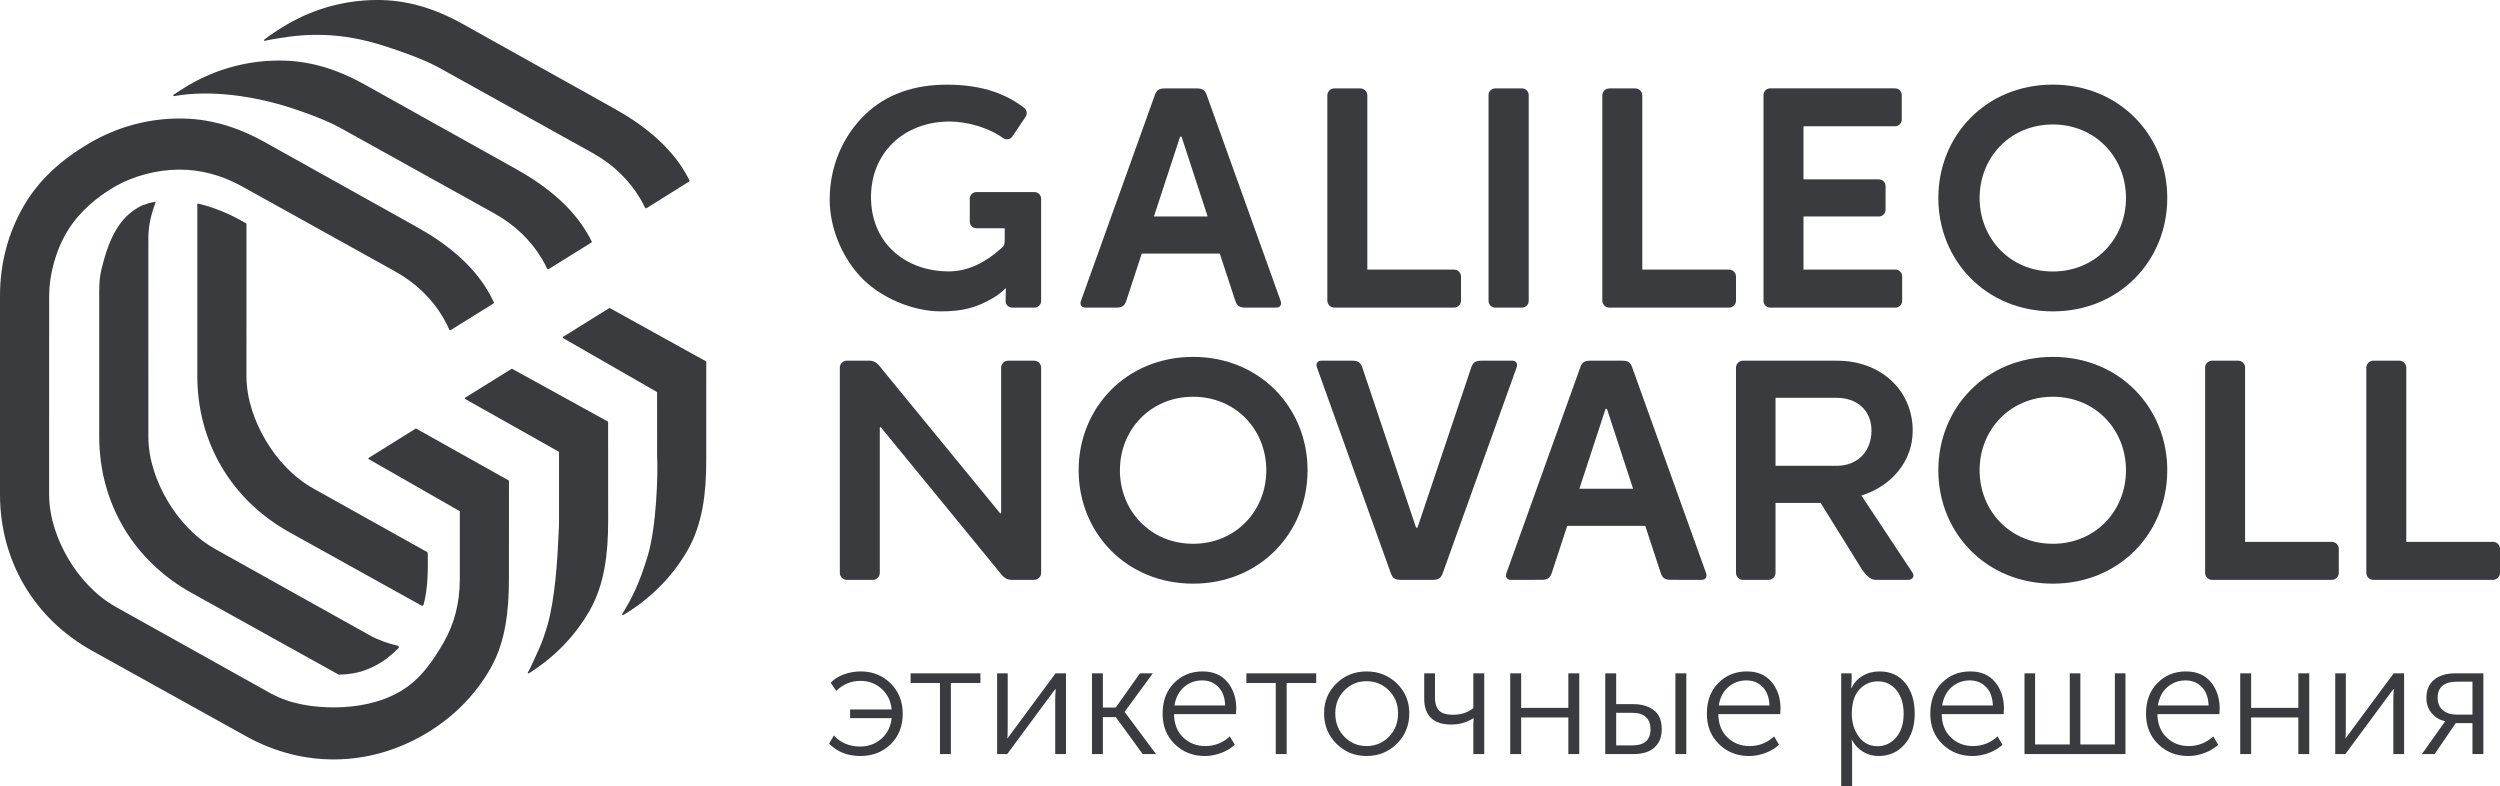
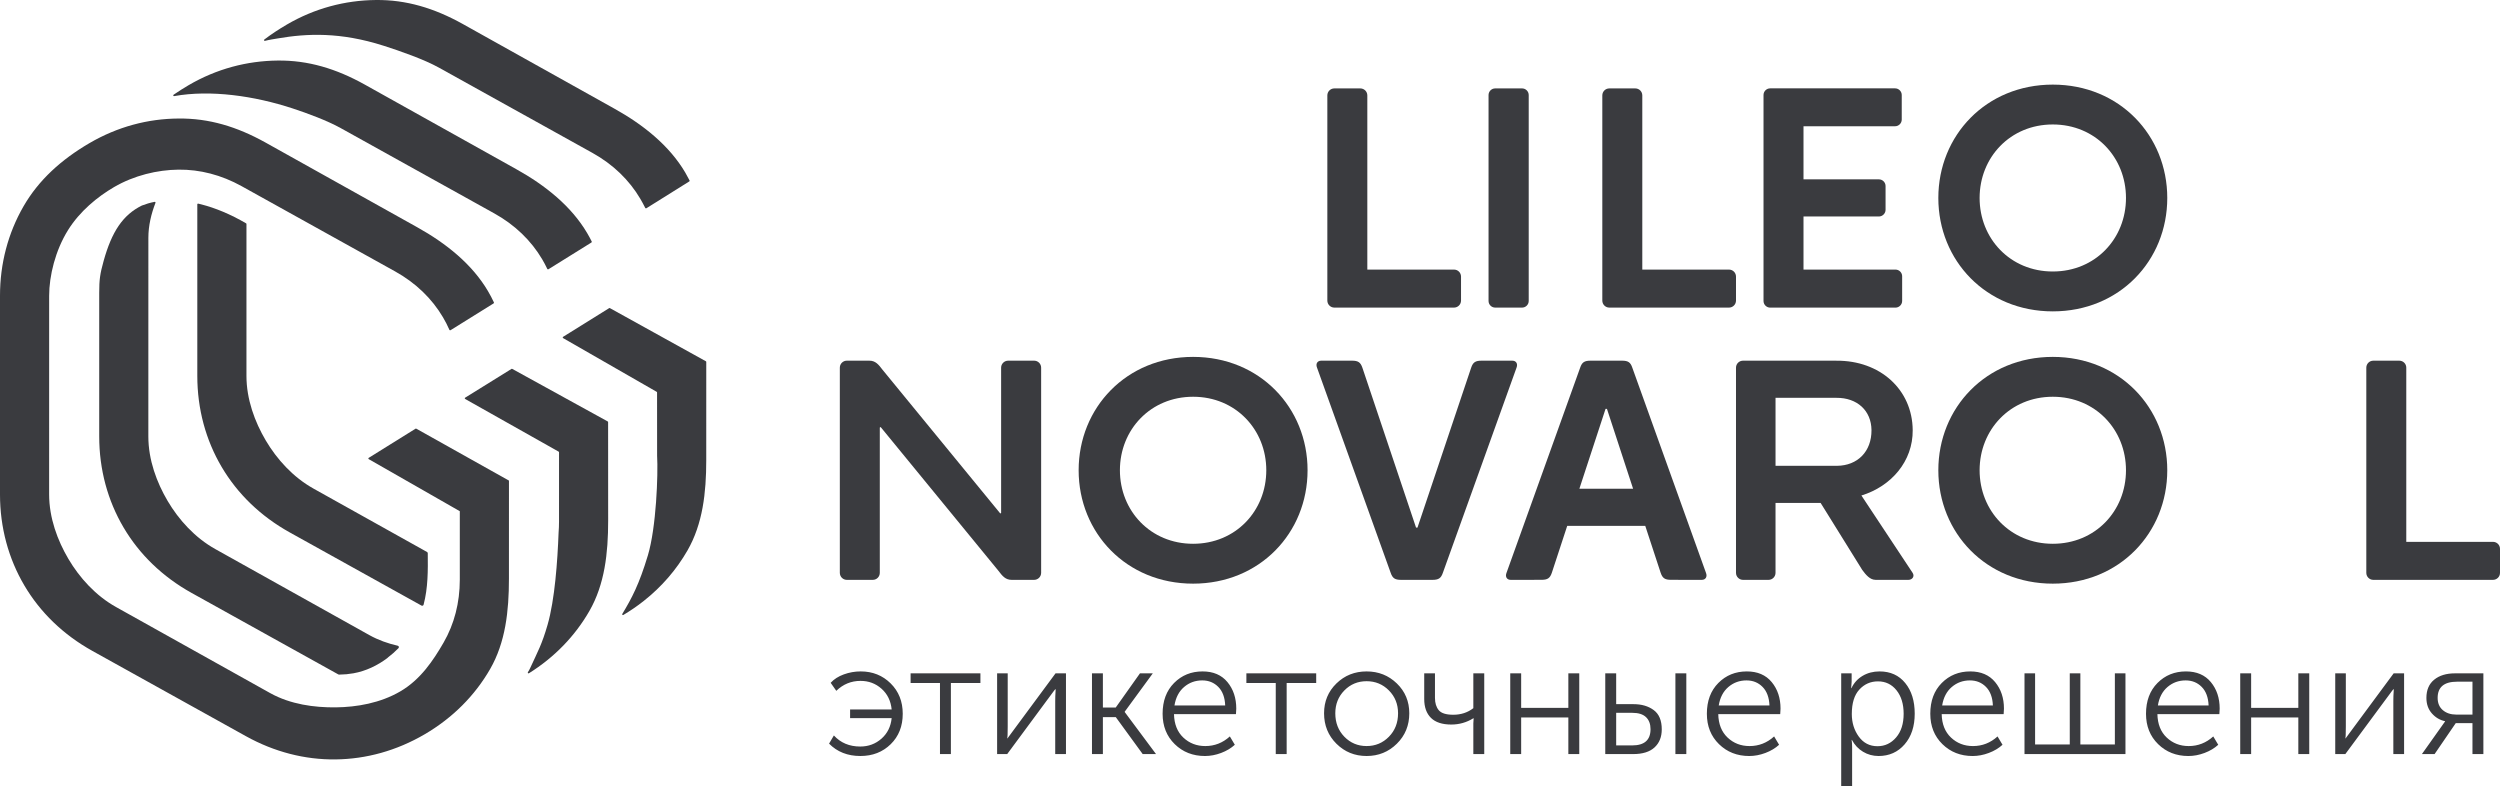
<svg xmlns="http://www.w3.org/2000/svg" xml:space="preserve" width="261.446mm" height="82.217mm" version="1.1" style="shape-rendering:geometricPrecision; text-rendering:geometricPrecision; image-rendering:optimizeQuality; fill-rule:evenodd; clip-rule:evenodd" viewBox="0 0 27655.73 8696.93">
  <defs>
    <style type="text/css"> .fil0 {fill:#3A3B3F;fill-rule:nonzero} </style>
  </defs>
  <g id="Слой_x0020_1">
    <g id="_1888739377360">
      <path class="fil0" d="M16084.55 2982.19l-958.79 0 0 -1926.83c0,-42.75 -34.62,-77.34 -77.88,-77.34l-286.97 0c-42.93,0 -77.49,34.59 -77.49,77.34l0 2269.88c0,42.46 34.57,77.54 77.49,77.54l1323.63 0c43.13,0 77.8,-35.08 77.8,-77.54l0 -265.48c0,-42.87 -34.67,-77.57 -77.8,-77.57z" />
      <path class="fil0" d="M19126.39 2982.19l-958.79 0 0 -1926.83c0,-42.75 -34.62,-77.34 -77.88,-77.34l-286.97 0c-42.93,0 -77.49,34.59 -77.49,77.34l0 2269.88c0,42.46 34.57,77.54 77.49,77.54l1323.63 0c43.13,0 77.8,-35.08 77.8,-77.54l0 -265.48c0,-42.87 -34.67,-77.57 -77.8,-77.57z" />
-       <path class="fil0" d="M12765.27 2394.54l289.33 -883.12 15.03 0 0.59 0 289.06 883.12 -594.02 0zm585.48 -1338.86c-19.99,-59.98 -47.02,-77.7 -114.92,-77.7l-346.93 0c-67.85,0 -95.07,17.72 -115.17,77.7l-814.71 2269.48c-17.05,42.51 3.71,77.61 46.38,77.61l339.87 0.23c68.35,0 94.9,-17.99 115.3,-78.56l170.08 -519.22 863.21 0 170.17 519.22c20.43,60.57 47.04,78.56 115.27,78.56l339.69 -0.23c42.83,0 63.64,-35.1 46.64,-77.61l-814.89 -2269.48z" />
      <path class="fil0" d="M22708.58 3003.36c-471.12,0 -809.53,-364.21 -809.53,-813.34 0,-448.87 338.41,-813.12 809.53,-813.12 471.62,0 809.69,364.25 809.69,813.12 0,449.13 -338.07,813.34 -809.69,813.34zm0 -2067.39c-737.23,0 -1266.16,561.72 -1266.16,1254.05 0,692.93 528.93,1254.51 1266.16,1254.51 737.8,0 1266.43,-561.57 1266.43,-1254.51 0,-692.33 -528.62,-1254.05 -1266.43,-1254.05z" />
-       <path class="fil0" d="M9178.25 2206.53c0,-355.98 138.47,-688.51 380.7,-928.58 244.84,-242.64 563.8,-341.35 916.84,-341.35 340.66,0 623.3,78.49 853.39,256.09 30.52,23.6 37.73,66.85 16.26,98.94l-145.39 216.72c-11.48,17.16 -27.69,27.87 -48.07,31.55 -20.37,3.7 -39.3,-0.61 -56.04,-12.7 -159.63,-115.23 -396.01,-182.8 -591.53,-182.8 -505.42,0 -882.15,350.37 -868.75,861.69 12.96,497.63 391.66,793.53 854.12,796.16 217.44,1.23 410.64,-98.76 580.52,-250.49 32.7,-29.3 44.08,-34.84 44.08,-95.09l0 -131.69 -312.95 0c-40.47,0 -73.55,-32.98 -73.55,-73.47l0 -253.1c0,-40.47 33.06,-73.51 73.55,-73.51l642.34 0c40.47,0 73.51,33.24 73.51,73.45l0 1131.1c0,40.27 -33.21,73.33 -73.51,73.53l-246.22 0c-40.44,0.2 -74.52,-32.98 -73.53,-73.47l3.43 -136.75c-0.18,-3.76 -4.06,-2.22 -6.85,0 -37.14,36.1 -78.82,69.97 -126.52,98.71 -197.88,119 -359.88,153.01 -585.84,153.01 -317.93,0 -683.96,-156.31 -899.19,-394.41 -205.73,-227.37 -330.77,-541.55 -330.77,-843.56z" />
      <path class="fil0" d="M16466.73 3329.27l0 -2277.81c0,-40.49 33,-73.47 73.51,-73.47l297.4 0c40.5,0 73.45,33.04 73.45,73.47l0 2277.81c0,40.42 -33.06,73.47 -73.45,73.47l-297.4 0c-40.4,0 -73.51,-33 -73.51,-73.47z" />
      <path class="fil0" d="M22708.58 6015.42c-471.12,0 -809.53,-364.21 -809.53,-813.35 0,-448.86 338.41,-813.12 809.53,-813.12 471.62,0 809.69,364.26 809.69,813.12 0,449.14 -338.07,813.35 -809.69,813.35zm0 -2067.43c-737.23,0 -1266.16,561.72 -1266.16,1254.07 0,692.93 528.93,1254.49 1266.16,1254.49 737.8,0 1266.43,-561.55 1266.43,-1254.49 0,-692.35 -528.62,-1254.07 -1266.43,-1254.07z" />
      <path class="fil0" d="M13198.41 6015.42c-471.12,0 -809.62,-364.21 -809.62,-813.35 0,-448.86 338.5,-813.12 809.62,-813.12 471.71,0 809.71,364.26 809.71,813.12 0,449.14 -338,813.35 -809.71,813.35zm0 -2067.43c-737.44,0 -1266.12,561.72 -1266.12,1254.07 0,692.93 528.68,1254.49 1266.12,1254.49 737.5,0 1266.25,-561.55 1266.25,-1254.49 0,-692.35 -528.75,-1254.07 -1266.25,-1254.07z" />
      <path class="fil0" d="M11439.87 3989.87l-287.31 0c-42.6,0 -77.85,34.59 -77.85,77.36l0 1606.97 -8.97 6.36 -1301.91 -1588.91c-44.84,-59.24 -78.67,-101.77 -147.13,-101.77l-248.94 0c-42.69,0 -77.3,34.59 -77.3,77.36l0 2269.8c0,42.49 34.61,77.59 77.3,77.59l287.36 0c43.36,0 77.49,-35.1 77.49,-77.59l0 -1607.22 9.38 -5.88 1301.89 1589.1c44.59,58.85 78.84,101.59 147.2,101.59l248.78 0c42.69,0 77.59,-35.1 77.59,-77.59l0 -2269.8c0,-42.77 -34.9,-77.36 -77.59,-77.36z" />
      <path class="fil0" d="M19641.41 4400.89l673.84 0c228.05,-1.69 385.5,140.13 387.73,357.41 1.53,236.41 -153.75,392.69 -381.88,394.65l-679.69 0 0 -752.06zm950.07 1080.48c330.23,-101.26 570.68,-378.67 567.44,-723.07 -3.76,-451.45 -363.83,-771.96 -843.67,-768.05l0 -0.38 -1033.24 0c-42.98,0 -77.85,34.56 -77.85,77.3l0 2269.88c0,42.47 34.88,77.55 77.85,77.55l282.01 0c42.67,0 77.39,-35.08 77.39,-77.55l0 -773.34 499.02 0 460.67 741.56c39.71,54.02 85.93,108.91 145.52,108.91l0 0.18 364.77 0.23c43.08,0 71.94,-38.92 46.55,-77.55l-566.46 -855.69z" />
      <path class="fil0" d="M17471.62 5406.36l289.38 -883.09 15.05 0 0.56 0 289.08 883.09 -594.07 0zm585.56 -1338.82c-20.01,-59.96 -47.04,-77.7 -114.92,-77.7l-346.97 0c-67.75,0 -95.05,17.74 -115.18,77.7l-814.67 2269.48c-17.05,42.53 3.71,77.61 46.37,77.61l339.9 -0.45c68.33,0 94.93,-18.02 115.28,-78.54l170.06 -518.52 863.2 0 170.19 518.52c20.46,60.52 47.04,78.54 115.26,78.54l339.71 0.45c42.82,0 63.64,-35.08 46.64,-77.61l-814.86 -2269.48z" />
-       <path class="fil0" d="M25794.66 5994.04l-958.77 0 0 -1926.83c0,-42.75 -34.64,-77.34 -77.88,-77.34l-287 0c-42.87,0 -77.46,34.59 -77.46,77.34l0 2269.88c0,42.46 34.59,77.54 77.46,77.54l1323.64 0c43.15,0 77.84,-35.08 77.84,-77.54l0 -265.48c0,-42.87 -34.7,-77.57 -77.84,-77.57z" />
      <path class="fil0" d="M16729.32 3989.87l-339.87 0c-67.98,0 -94.95,17.97 -115.08,78.1l-593.84 1768.66 -15.26 0 -0.51 0 -593.58 -1768.66c-20.48,-60.13 -47.58,-78.1 -115.61,-78.1l-339.69 0c-42.7,0 -64,34.59 -46.59,77.36l814.67 2269.37c20.58,60 47.27,78.02 115.26,78.02l346.49 0c68.28,0 95.2,-18.02 115.7,-78.02l814.89 -2269.37c16.67,-42.77 -3.94,-77.36 -46.99,-77.36z" />
      <path class="fil0" d="M27577.97 5994.04l-958.97 0 0 -1926.83c0,-42.75 -34.46,-77.34 -77.44,-77.34l-287.26 0c-42.83,0 -77.46,34.59 -77.46,77.34l0 2269.88c0,42.46 34.48,77.54 77.46,77.54l1323.67 0c43.25,0 77.77,-35.08 77.77,-77.54l0 -265.48c0,-42.87 -34.52,-77.57 -77.77,-77.57z" />
      <path class="fil0" d="M19508.6 3329.53l0 -2278.6c0,-40.49 33.06,-73.47 73.55,-73.47l1382 0c40.47,0 73.51,33.36 73.51,73.47l0 272.15c0,40.02 -33.42,73.47 -73.51,73.47l-1013.22 0 0 587.53 834.3 0c40.49,0 73.47,33.56 73.47,73.47l0 263.71c0,39.91 -33.6,73.53 -73.47,73.53l-834.3 0 0 587.43 1017.7 0c40.5,0 73.56,33.41 73.56,73.47l0 273.83c0,40.11 -33.42,73.47 -73.56,73.47l-1386.48 0c-40.16,0 -73.55,-32.98 -73.55,-73.47z" />
      <path class="fil0" d="M3468.78 5405.47l1254.87 700.65c5.27,2.94 8.34,8.05 8.37,14.08 2.06,190.85 3.24,382.06 -46.05,568.77 -1.26,5.01 -4.53,8.74 -9.33,10.81 -4.87,2.07 -9.83,1.79 -14.34,-0.74l-1457.58 -809.53c-322.8,-179.28 -577.79,-427.56 -752.48,-723.62 -175.56,-297.61 -269.59,-640.75 -269.59,-1008.1l0 -1428.08 0 -468.77c0,-2.69 1.07,-4.96 3.22,-6.64 2.05,-1.64 4.58,-2.18 7.11,-1.59 11.46,2.69 22.93,5.49 34.52,8.43 154.27,39.68 320.54,107.81 494.72,209.57 2.63,1.5 4.17,4.19 4.17,7.24l-0.15 1679.85c0,260.48 92.31,509.11 213.39,714.35 122.01,206.78 301.17,406.7 529.16,533.33zm2760.95 -1664.89l1034.23 593.61c2.79,1.59 4.6,4.29 4.6,7.52l0.52 699.19c12.27,207.59 -9.41,794.79 -101.98,1102.5 -96.77,321.49 -178.34,474.75 -283.09,647.99 -2,3.3 -1.51,7.49 1.25,10.27 2.71,2.76 6.91,3.3 10.28,1.31 78.4,-46.91 153.19,-97.79 225.1,-154.6 198.91,-156.9 361.74,-345.6 484.32,-558.79 169.02,-293.9 207.74,-639.32 207.74,-997.98l0.23 -1087.93c0,-3.19 -1.82,-5.93 -4.6,-7.45l-1061.54 -587.81c-2.6,-1.45 -5.75,-1.25 -8.28,0.34l-509.39 317.19c-2.63,1.61 -4.07,4.35 -3.99,7.49 0.13,3.12 1.89,5.63 4.6,7.14zm-3305.81 -3303.43c77.52,-58.73 160.35,-113.46 247.94,-164.67 310.37,-181.37 644.8,-268.65 984.8,-272.35 337.56,-3.71 645.71,89.35 961.08,264.45l1678.49 937.21c322.8,179.3 609.03,409.95 783.7,706.03 14.11,24.01 35.46,63.71 48.11,88.15 2.04,3.95 0.67,8.73 -3.05,11.05l-474.91 297c-2.09,1.3 -4.37,1.63 -6.75,0.92 -2.37,-0.65 -4.17,-2.18 -5.26,-4.35 -14.27,-29.07 -38.5,-73.74 -54.92,-101.6 -121.94,-206.78 -301.29,-380.9 -529.31,-507.53l-1698.59 -943.32c-163.75,-91.04 -428.32,-183.51 -610.87,-241.91 -480.58,-153.8 -850.39,-136.11 -1169.52,-81.55 -44,7.56 -96.77,14.98 -143.73,27.32 -3.91,1.03 -7.92,-0.81 -9.74,-4.47 -1.77,-3.65 -0.76,-7.94 2.53,-10.38z" />
      <path class="fil0" d="M2383.63 6075.21l1703.5 951.17c98.46,54.64 204.56,92.24 312.67,116.83 5.96,1.35 10.32,5.5 12.02,11.37 1.73,5.84 0.25,11.69 -4.02,16 -37.12,37.71 -77.03,72.84 -119.21,104.85l0 1.41c-113.03,85.67 -241.98,146.93 -379.12,171.42 -49.6,8.93 -102.56,13.93 -158.5,14.6 -3.03,0.05 -5.53,-0.67 -8.13,-2.09l-1623.3 -901.55c-322.82,-179.21 -577.78,-427.53 -752.4,-723.61 -175.58,-297.59 -269.64,-640.73 -269.64,-1008.08l0 -1589.68c0,-146.13 9.18,-209.02 49.06,-352.19 90.3,-324.53 213.35,-508.4 422.4,-611.79 46.07,-17.95 92.98,-31.63 141.35,-41.03 3.09,-0.59 6.03,0.49 8.05,2.89 2.11,2.4 2.58,5.5 1.44,8.44 -46.91,122 -78.49,251.71 -78.49,387.22l-0.29 2196.15c0,260.48 92.45,509.11 213.45,714.35 122,206.78 301.19,406.7 529.15,533.33zm2762.59 -1661.19l1033.11 581.91c2.94,1.53 4.78,4.32 4.78,7.56l-0.13 731.46 0 35.92c0,41.52 -1.61,82.42 -4.83,122.82 -11.58,307.99 -41.21,740.41 -122.48,1020.48 -62.59,215.55 -105.36,287.98 -192.9,478.7 -7.28,15.9 -15.43,30.17 -24.13,43.2 -2.2,3.33 -1.84,7.67 0.97,10.57 2.78,2.89 7.08,3.37 10.5,1.25 284.17,-177.94 510.09,-412.73 668.7,-688.56 169.07,-293.9 207.75,-639.32 207.75,-997.98l-0.57 -1091.84c0,-3.32 -1.94,-6.03 -4.8,-7.62l-1056.15 -581.27c-2.53,-1.43 -5.6,-1.09 -8.07,0.49l-512.55 318.16c-2.66,1.64 -4.17,4.45 -3.99,7.63 0.15,3.14 2.04,5.6 4.78,7.13zm-3226.24 -3365.91c53.46,-36.9 109.06,-72.15 166.74,-105.9 310.34,-181.36 644.81,-268.65 984.77,-272.35 337.56,-3.71 645.77,89.35 961.06,264.45l1678.49 937.19c322.8,179.32 609.1,409.97 783.69,706.05 18.31,30.96 35.28,62.3 51.06,94.03 1.91,3.91 0.58,8.6 -3.1,10.9l-476.23 296.44c-2.16,1.3 -4.43,1.63 -6.8,0.99 -2.38,-0.72 -4.2,-2.3 -5.27,-4.53 -17.16,-36.5 -36,-72.05 -56.33,-106.66 -122.02,-206.78 -301.39,-380.9 -529.36,-507.53l-1698.53 -943.35c-151.69,-84.24 -366.84,-163.6 -532.74,-218.23 -423.86,-139.51 -909.33,-208.39 -1311.14,-136.27 -3.94,0.69 -7.77,-1.43 -9.31,-5.11 -1.53,-3.71 -0.28,-7.85 2.99,-10.12z" />
      <path class="fil0" d="M1286.12 6716.58l1703.52 951.15c223.99,124.43 487.97,159.96 723.89,157.38 233.59,-2.56 493.22,-47.22 715.46,-177.15 222.01,-129.77 363.67,-340.58 479.73,-542.4 115.95,-201.64 177.74,-437.15 177.74,-693.34l0 -757.02 -1007.12 -575.7c-2.66,-1.53 -4.34,-4.06 -4.44,-7.15 -0.13,-3.1 1.35,-5.81 3.99,-7.45l517.83 -322.46c2.6,-1.61 5.67,-1.76 8.34,-0.31l1025.21 574.44 -0.25 1086.12c0,358.66 -38.68,704.1 -207.7,997.98 -168.91,293.7 -414.19,540.95 -724.76,722.49 -310.32,181.39 -646.61,274.09 -986.56,277.82 -337.58,3.71 -675.12,-81.88 -990.47,-257.01l-1698.54 -943.38c-322.77,-179.27 -577.78,-427.55 -752.4,-723.63 -175.53,-297.59 -269.61,-640.73 -269.61,-1008.11l0 -2196.1c0,-358.66 90.07,-694.57 259.05,-988.47 168.89,-293.7 419.62,-519.15 730.16,-700.69 312.29,-182.46 647.82,-270.35 984.75,-272.4 337.62,-3.7 645.77,89.35 961.12,264.48l1678.53 937.19c322.79,179.3 609,409.95 783.66,706.03 24.47,41.47 46.61,83.6 66.65,126.42 1.84,3.88 0.47,8.46 -3.19,10.74l-476.95 296.89c-2.15,1.33 -4.53,1.64 -6.96,0.9 -2.38,-0.74 -4.19,-2.35 -5.18,-4.68 -20.97,-47.91 -44.69,-94.31 -71.07,-139.06 -121.97,-206.8 -301.35,-380.9 -529.36,-507.53l-1698.54 -943.38c-224.03,-124.4 -461.72,-185.22 -697.66,-182.64 -233.59,2.56 -491.81,63.56 -714.06,193.48 -180.83,105.7 -377.66,265.15 -509.25,476.8 -139.1,223.72 -207.9,502.88 -207.9,725.89l-0.2 2196.12c0,260.51 92.35,509.12 213.4,714.36 121.96,206.8 301.16,406.74 529.15,533.37z" />
      <path class="fil0" d="M9171.37 8226.39l53.25 -90.55c74.61,81.68 171.63,122.51 291.22,122.51 91.12,0 169.52,-28.97 235.23,-86.98 65.7,-57.98 103.28,-133.76 112.77,-227.28l-459.88 0 0 -95.87 459.88 0c-9.49,-94.69 -46.82,-171.04 -111.88,-229.05 -65.11,-57.98 -142.62,-87 -232.59,-87 -102.99,0 -192.34,36.7 -268.11,110.06l-62.16 -88.76c36.7,-40.22 85.24,-71.33 145.57,-93.19 60.41,-21.94 122.54,-32.86 186.45,-32.86 131.41,0 241.8,44.08 331.15,132.26 89.38,88.18 134.04,200.34 134.04,336.48 0,137.28 -44.39,249.46 -133.15,336.44 -88.81,87.03 -200.64,130.51 -335.61,130.51 -140.84,0 -256.24,-45.58 -346.21,-136.73zm1226.88 115.44l0 -786.56 -324.89 0 0 -106.56 772.34 0 0 106.56 -326.7 0 0 786.56 -120.75 0zm632.09 0l0 -893.12 117.25 0 0 585.95c0,81.68 -1.8,126.06 -5.66,133.15l3.53 -0.25c4.75,-8.01 36.72,-51.51 95.9,-129.93l435.33 -588.91 115.38 0 0 893.12 -118.94 0 0 -587.73c0,-15.34 0.31,-33.11 0.9,-53.25 0.54,-20.13 1.46,-37.56 2.66,-52.34 1.15,-14.83 1.75,-22.81 1.75,-24l-3.55 0c-2.33,0.61 -8.57,7.98 -18.92,21.91 -10.05,13.6 -23.11,31.37 -39.06,52.97 -15.97,21.29 -28.4,38.47 -37.58,50.62l-437.38 591.83 -111.59 0zm1049.39 0l0 -893.12 120.71 0 0 378.23 142.06 0 268.11 -378.23 142.04 0 -310.7 424.4 0 3.52 346.24 465.2 -147.41 0 -297.38 -408.4 -142.96 0 0 408.4 -120.71 0zm781.27 -445.66c0,-142.07 42.28,-255.66 126.94,-340.9 84.62,-85.22 189.64,-127.83 315.15,-127.83 118.37,0 210.12,39.35 275.21,118.04 65.1,78.74 97.61,176.66 97.61,293.88 0,14.2 -1.15,34.31 -3.5,60.39l-685.37 0c2.33,110.06 36.66,196.48 102.96,259.21 66.35,62.71 147.38,94.1 243.23,94.1 103.01,0 193.59,-35.53 271.69,-106.55l55.02 92.34c-41.41,37.87 -91.98,68.09 -151.78,90.58 -59.74,22.45 -119.26,33.7 -178.44,33.7 -133.76,0 -245.36,-43.79 -334.71,-131.36 -89.35,-87.62 -133.99,-199.47 -133.99,-335.6zm131.36 -92.35l561.04 0c-3.52,-88.77 -28.94,-157.1 -76.31,-205.04 -47.38,-47.93 -106.56,-71.91 -177.55,-71.91 -76.95,0 -143.84,24.23 -200.66,72.81 -56.81,48.5 -92.32,116.58 -106.51,204.14zm1120.37 538.01l0 -786.56 -324.95 0 0 -106.56 772.39 0 0 106.56 -326.75 0 0 786.56 -120.69 0zm534.4 -450.98c0,-131.39 45.61,-241.5 136.72,-330.29 91.17,-88.76 202.43,-133.12 333.82,-133.12 131.36,0 242.94,44.36 334.68,133.12 91.73,88.79 137.6,198.9 137.6,330.29 0,133.74 -45.87,245.89 -137.6,336.44 -91.73,90.58 -203.32,135.83 -334.68,135.83 -131.39,0 -242.65,-45.25 -333.82,-135.83 -91.11,-90.56 -136.72,-202.71 -136.72,-336.44zm124.3 0c0,104.13 33.44,190.54 100.32,259.23 66.85,68.64 148.81,102.98 245.92,102.98 97.04,0 179.32,-34.34 246.75,-102.98 67.52,-68.69 101.24,-155.11 101.24,-259.23 0,-100.63 -33.72,-184.95 -101.24,-253.03 -67.43,-68.06 -149.71,-102.11 -246.75,-102.11 -97.11,0 -179.06,34.05 -245.92,102.11 -66.88,68.08 -100.32,152.4 -100.32,253.03zm1283.73 124.27c-100.66,0 -175.82,-24.54 -225.52,-73.71 -49.7,-49.08 -74.57,-118.62 -74.57,-208.59l0 -284.11 118.94 0 0 271.69c0,56.81 13.93,102.09 41.74,135.83 27.8,33.72 81.36,50.59 160.66,50.59 85.29,0 159.23,-24.26 221.99,-72.78l0 -385.33 120.75 0 0 893.12 -120.75 0 0 -339.13 3.52 -56.81 -3.52 0c-74.57,46.15 -155.7,69.23 -243.23,69.23zm651.56 326.71l0 -893.12 120.73 0 0 381.75 522.02 0 0 -381.75 120.75 0 0 893.12 -120.75 0 0 -404.81 -522.02 0 0 404.81 -120.73 0zm1827.06 0l0 -893.12 120.72 0 0 893.12 -120.72 0zm-775.93 0l0 -893.12 120.71 0 0 340.92 191.81 0c89.94,0 164.52,21.92 223.7,65.71 59.18,43.76 88.77,114.83 88.77,213.06 0,84.06 -26.65,150.61 -79.93,199.74 -53.23,49.13 -131.94,73.69 -236.12,73.69l-308.94 0zm120.71 -95.88l177.57 0c134.96,0 202.43,-59.77 202.43,-179.34 0,-56.8 -16.57,-101.22 -49.7,-133.18 -33.18,-31.96 -83.47,-47.93 -150.97,-47.93l-179.34 0 0 360.44zm1003.22 -349.78c0,-142.07 42.34,-255.66 126.94,-340.9 84.62,-85.22 189.71,-127.83 315.15,-127.83 118.4,0 210.13,39.35 275.22,118.04 65.14,78.74 97.66,176.66 97.66,293.88 0,14.2 -1.17,34.31 -3.55,60.39l-685.36 0c2.35,110.06 36.71,196.48 102.98,259.21 66.31,62.71 147.36,94.1 243.23,94.1 103.03,0 193.61,-35.53 271.72,-106.55l55.02 92.34c-41.42,37.87 -92.04,68.09 -151.78,90.58 -59.8,22.45 -119.29,33.7 -178.45,33.7 -133.76,0 -245.32,-43.79 -334.71,-131.36 -89.35,-87.62 -134.04,-199.47 -134.04,-335.6zm131.41 -92.35l561.05 0c-3.53,-88.77 -28.99,-157.1 -76.32,-205.04 -47.35,-47.93 -106.53,-71.91 -177.55,-71.91 -76.95,0 -143.88,24.23 -200.66,72.81 -56.84,48.5 -92.31,116.58 -106.51,204.14zm1354.7 893.11l0 -1248.22 115.41 0 0 94.13 -5.29 69.23 3.52 0c27.23,-58.01 68.37,-103.28 123.41,-135.8 55.04,-32.6 117.47,-48.84 187.29,-48.84 119.59,0 214.24,42.88 284.11,128.72 69.87,85.83 104.76,198.57 104.76,338.21 0,140.87 -37.3,254.23 -111.87,340.03 -74.55,85.82 -170.42,128.72 -287.65,128.72 -62.71,0 -120.13,-15.68 -172.23,-47.04 -52.05,-31.37 -92.89,-74.86 -122.51,-130.51l-3.55 0c3.55,21.31 5.34,47.35 5.34,78.15l0 433.21 -120.75 0zm117.23 -798.98c0,95.87 25.72,179.34 77.18,250.34 51.51,71.02 120.47,106.53 206.88,106.53 81.7,0 150.34,-32.26 205.93,-96.77 55.65,-64.53 83.47,-151.84 83.47,-261.89 0,-107.72 -26.31,-194.43 -79,-260.11 -52.7,-65.7 -121.05,-98.56 -205.06,-98.56 -81.7,0 -150.36,30.17 -205.96,90.56 -55.65,60.38 -83.44,150.32 -83.44,269.9zm868.23 -1.79c0,-142.07 42.29,-255.66 126.91,-340.9 84.65,-85.22 189.7,-127.83 315.17,-127.83 118.35,0 210.13,39.35 275.22,118.04 65.09,78.74 97.66,176.66 97.66,293.88 0,14.2 -1.17,34.31 -3.52,60.39l-685.39 0c2.35,110.06 36.68,196.48 102.98,259.21 66.31,62.71 147.36,94.1 243.23,94.1 103.01,0 193.56,-35.53 271.66,-106.55l55.04 92.34c-41.41,37.87 -92.01,68.09 -151.8,90.58 -59.74,22.45 -119.24,33.7 -178.45,33.7 -133.74,0 -245.32,-43.79 -334.68,-131.36 -89.38,-87.62 -134.02,-199.47 -134.02,-335.6zm131.39 -92.35l561.04 0c-3.55,-88.77 -28.96,-157.1 -76.34,-205.04 -47.35,-47.93 -106.53,-71.91 -177.55,-71.91 -76.95,0 -143.81,24.23 -200.66,72.81 -56.78,48.5 -92.29,116.58 -106.48,204.14zm910.81 538.01l0 -893.12 117.21 0 0 786.58 383.54 0 0 -786.58 117.17 0 0 786.58 381.75 0 0 -786.58 117.19 0 0 893.12 -1116.87 0zm1344.15 -445.66c0,-142.07 42.31,-255.66 126.93,-340.9 84.62,-85.22 189.71,-127.83 315.15,-127.83 118.4,0 210.13,39.35 275.2,118.04 65.11,78.74 97.69,176.66 97.69,293.88 0,14.2 -1.18,34.31 -3.55,60.39l-685.37 0c2.35,110.06 36.68,196.48 102.96,259.21 66.31,62.71 147.38,94.1 243.25,94.1 103.03,0 193.56,-35.53 271.72,-106.55l55.02 92.34c-41.41,37.87 -92.06,68.09 -151.78,90.58 -59.8,22.45 -119.29,33.7 -178.45,33.7 -133.78,0 -245.36,-43.79 -334.71,-131.36 -89.35,-87.62 -134.03,-199.47 -134.03,-335.6zm131.4 -92.35l561.01 0c-3.5,-88.77 -28.96,-157.1 -76.31,-205.04 -47.37,-47.93 -106.53,-71.91 -177.53,-71.91 -76.95,0 -143.88,24.23 -200.66,72.81 -56.86,48.5 -92.31,116.58 -106.51,204.14zm910.84 538.01l0 -893.12 120.72 0 0 381.75 522 0 0 -381.75 120.77 0 0 893.12 -120.77 0 0 -404.81 -522 0 0 404.81 -120.72 0zm1051.08 0l0 -893.12 117.19 0 0 585.95c0,81.68 -1.77,126.06 -5.6,133.15l3.52 -0.25c4.71,-8.01 36.72,-51.51 95.9,-129.93l435.34 -588.91 115.37 0 0 893.12 -118.98 0 0 -587.73c0,-15.34 0.31,-33.11 0.89,-53.25 0.61,-20.13 1.51,-37.56 2.72,-52.34 1.14,-14.83 1.73,-22.81 1.73,-24l-3.53 0c-2.37,0.61 -8.64,7.98 -18.99,21.91 -10.05,13.6 -23.06,31.37 -39.04,52.97 -16,21.29 -28.4,38.47 -37.58,50.62l-437.35 591.83 -111.6 0zm958.82 0l216.64 -305.39 39.04 -55.07 0 -3.53c-56.8,-11.84 -105.34,-40.51 -145.57,-86.1 -40.29,-45.6 -60.41,-102.69 -60.41,-171.34 0,-87.61 28.74,-154.77 86.14,-201.5 57.39,-46.79 134.03,-70.18 229.91,-70.18l314.3 0 0 893.12 -120.75 0 0 -342.68 -184.66 0 -234.37 342.68 -140.27 0zm379.98 -436.77l179.32 0 0 -364.01 -170.45 0c-143.27,0 -214.85,59.78 -214.85,179.34 0,57.99 19.22,103.29 57.7,135.83 38.47,32.53 87.92,48.84 148.28,48.84z" />
    </g>
  </g>
</svg>